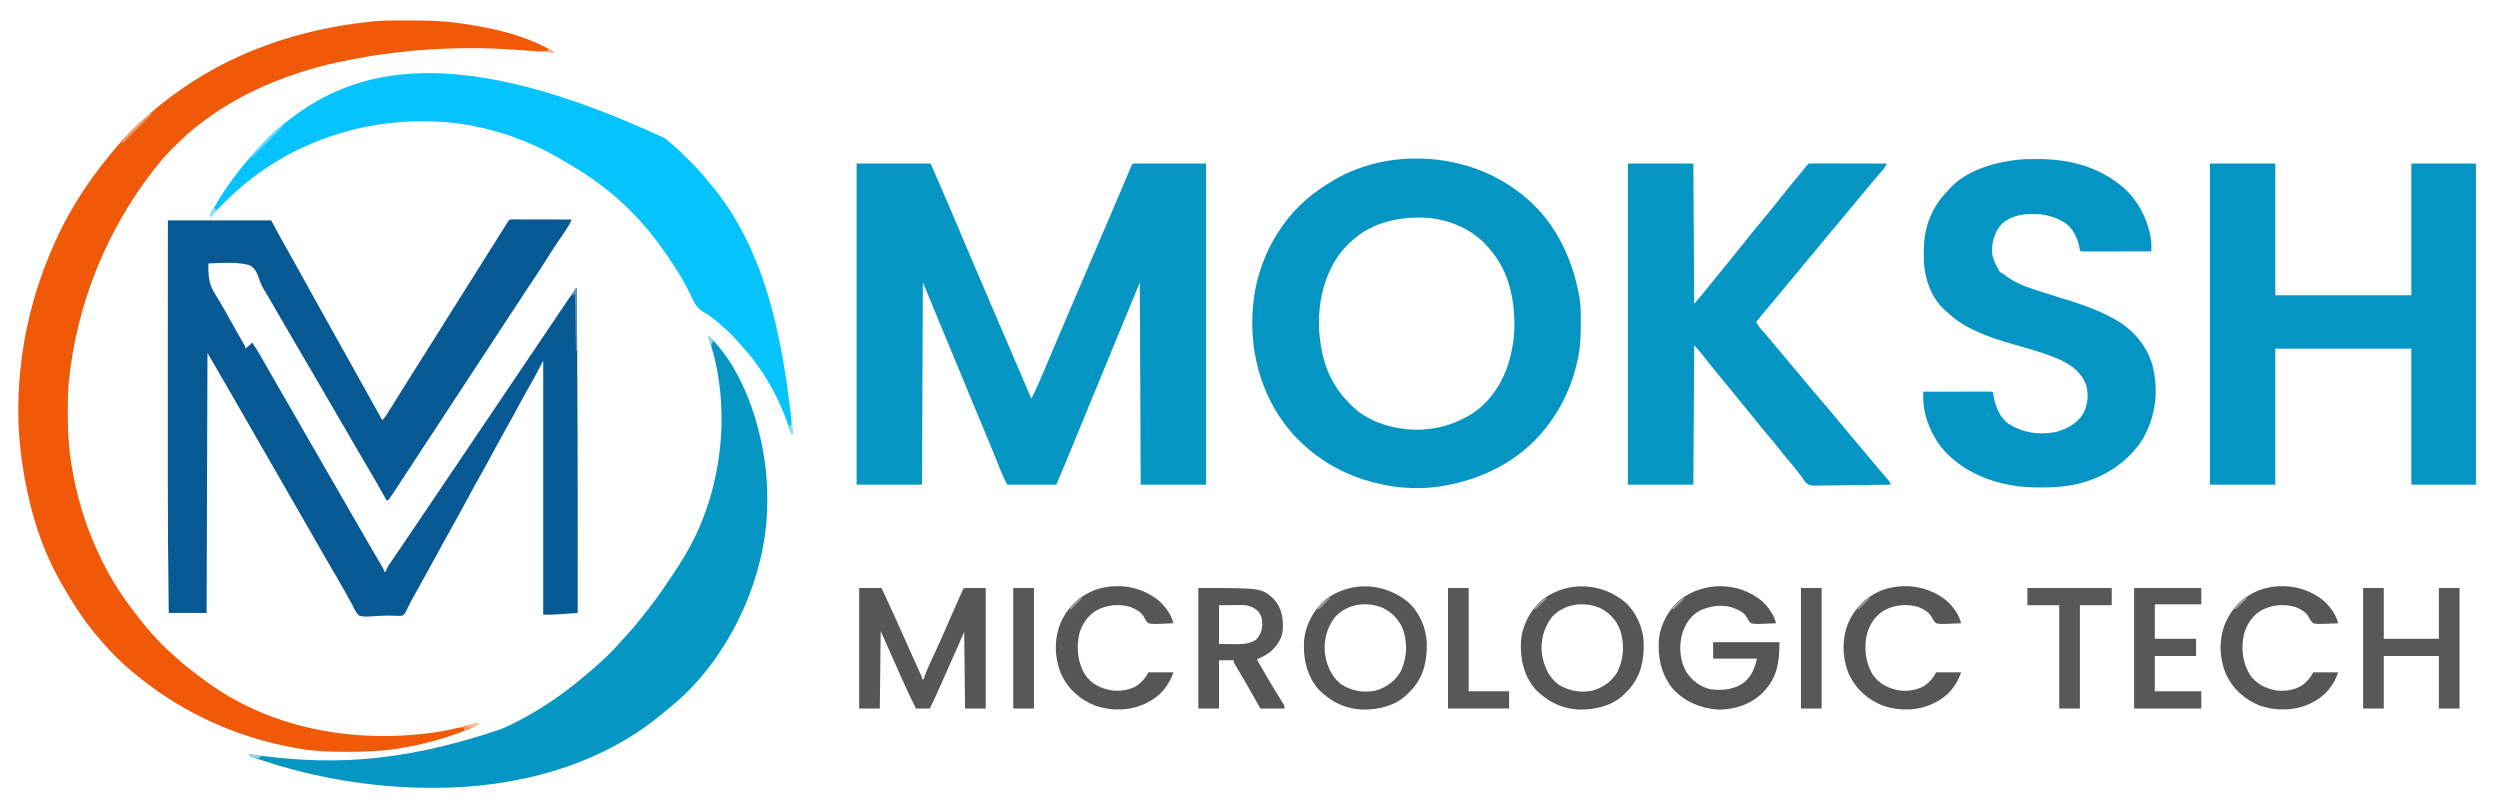
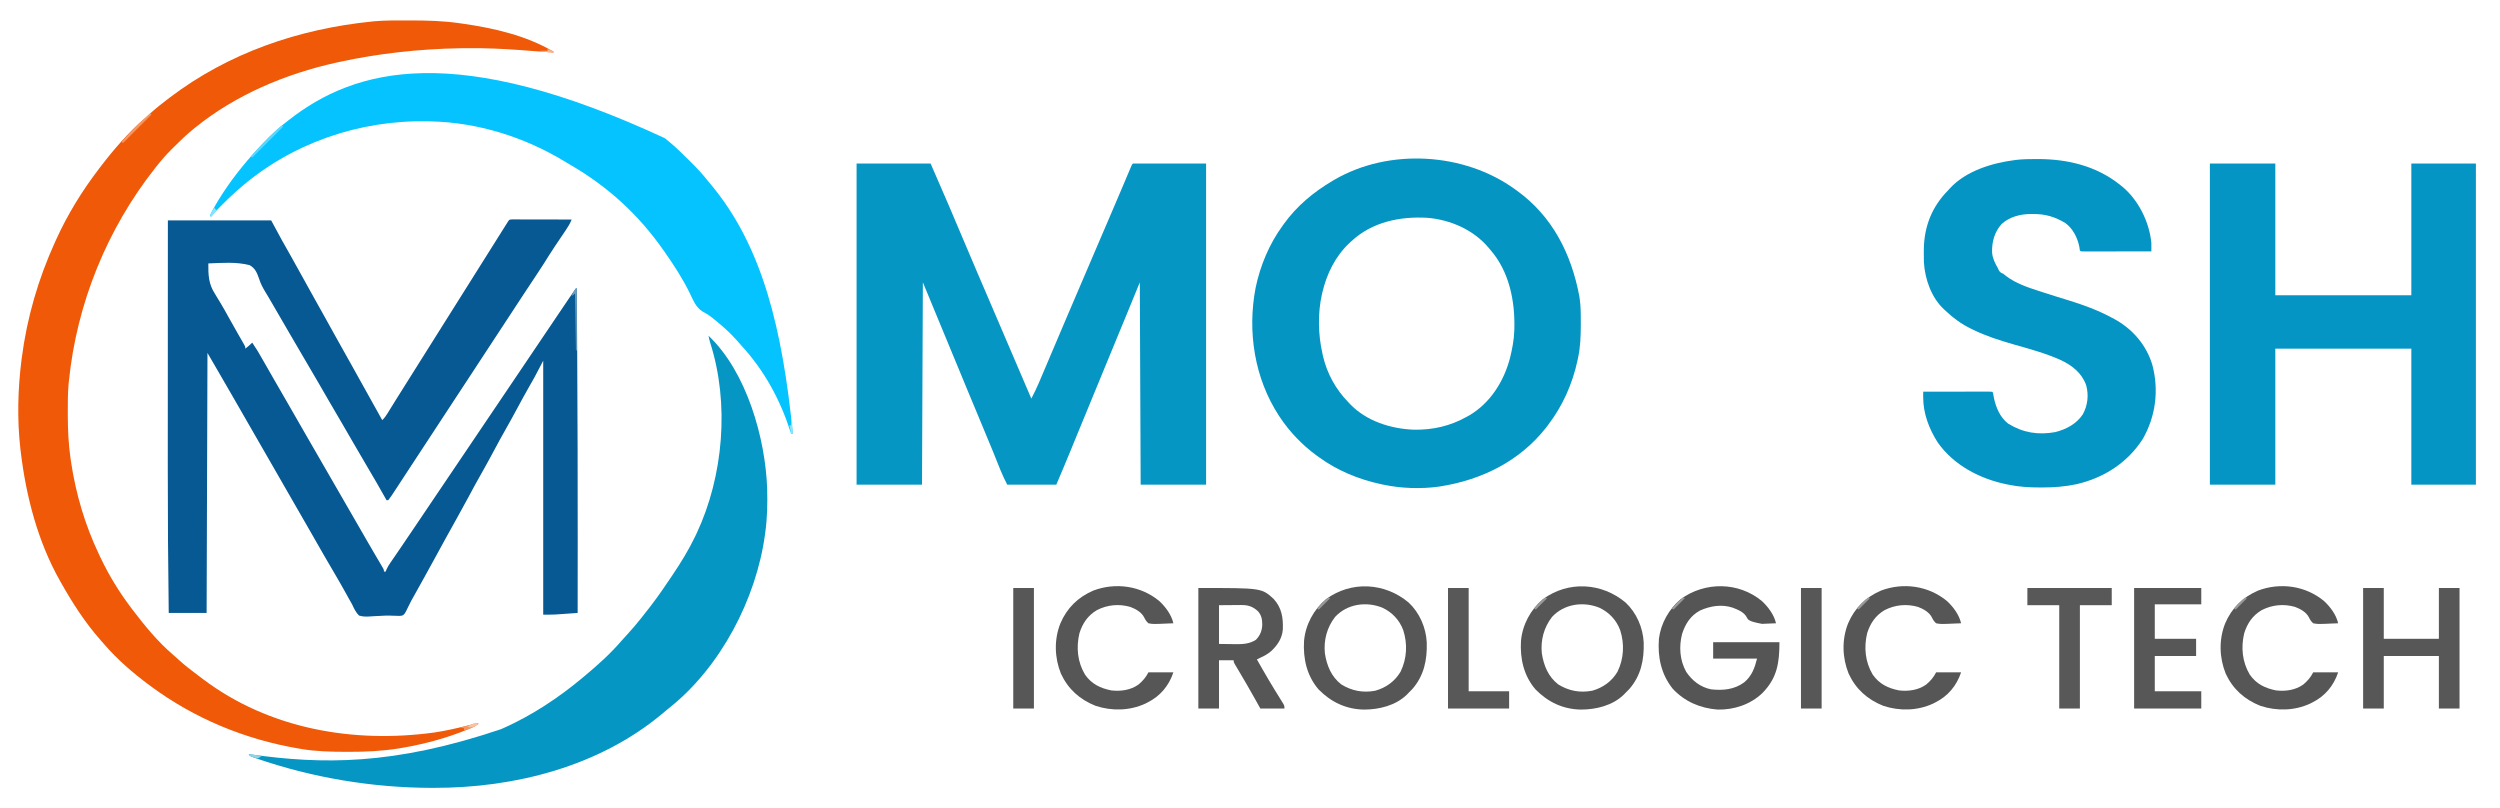
<svg xmlns="http://www.w3.org/2000/svg" version="1.1" width="2904" height="939">
  <path d="M0 0 C1.277 0.002 2.554 0.004 3.869 0.007 C4.572 0.007 5.274 0.006 5.998 0.006 C8.33 0.007 10.662 0.015 12.994 0.023 C14.607 0.024 16.22 0.026 17.832 0.027 C22.086 0.031 26.338 0.041 30.591 0.052 C34.928 0.062 39.265 0.066 43.601 0.071 C52.116 0.082 60.631 0.099 69.146 0.12 C67.454 4.579 65.164 8.336 62.49 12.265 C62.028 12.952 61.567 13.64 61.091 14.348 C59.614 16.546 58.131 18.74 56.646 20.933 C54.716 23.791 52.789 26.652 50.865 29.515 C50.388 30.225 49.911 30.934 49.42 31.665 C45.241 37.916 41.256 44.279 37.295 50.67 C34.891 54.544 32.393 58.347 29.834 62.12 C24.234 70.457 18.715 78.846 13.209 87.245 C12.538 88.269 12.538 88.269 11.853 89.313 C9.543 92.836 7.234 96.358 4.925 99.881 C2.215 104.016 -0.497 108.148 -3.209 112.28 C-3.645 112.945 -4.082 113.61 -4.531 114.295 C-5.409 115.632 -6.287 116.969 -7.164 118.306 C-14.233 129.074 -21.296 139.845 -28.354 150.62 C-34.974 160.728 -41.599 170.832 -48.229 180.933 C-48.665 181.597 -49.101 182.261 -49.55 182.946 C-53.095 188.348 -56.641 193.75 -60.187 199.151 C-63.284 203.87 -66.382 208.589 -69.479 213.308 C-69.915 213.972 -70.351 214.637 -70.8 215.322 C-77.379 225.345 -83.952 235.373 -90.521 245.403 C-97.668 256.314 -104.823 267.221 -111.983 278.124 C-116.405 284.859 -120.821 291.598 -125.229 298.343 C-126.523 300.323 -127.817 302.302 -129.112 304.282 C-129.928 305.531 -130.743 306.78 -131.558 308.03 C-140.778 322.166 -140.778 322.166 -143.854 326.12 C-144.514 326.12 -145.174 326.12 -145.854 326.12 C-146.164 325.565 -146.474 325.01 -146.793 324.437 C-153.945 311.65 -161.267 298.979 -168.763 286.391 C-174.034 277.532 -179.208 268.62 -184.347 259.684 C-188.513 252.441 -192.702 245.211 -196.916 237.995 C-197.491 237.011 -198.065 236.027 -198.657 235.014 C-200.389 232.049 -202.121 229.084 -203.854 226.12 C-206.167 222.162 -208.48 218.204 -210.791 214.245 C-211.368 213.258 -211.944 212.271 -212.538 211.254 C-216.796 203.954 -221.016 196.633 -225.229 189.308 C-230.37 180.372 -235.583 171.481 -240.854 162.62 C-246.763 152.685 -252.584 142.704 -258.348 132.683 C-264.226 122.462 -270.166 112.277 -276.115 102.097 C-278.465 98.074 -280.811 94.05 -283.144 90.018 C-284.323 88.007 -285.524 86.01 -286.749 84.027 C-289.804 79.025 -292.204 74.405 -293.936 68.792 C-296.315 62.051 -298.399 56.746 -304.854 53.12 C-320.106 49.133 -337.242 50.471 -352.854 51.12 C-352.96 64.579 -352.639 74.91 -345.166 86.433 C-344.138 88.144 -343.111 89.855 -342.087 91.569 C-341.043 93.302 -339.981 95.023 -338.916 96.742 C-335.69 102.027 -332.72 107.449 -329.729 112.87 C-326.21 119.171 -322.666 125.458 -319.088 131.726 C-318.482 132.789 -317.877 133.852 -317.253 134.947 C-316.093 136.98 -314.93 139.011 -313.763 141.039 C-313.249 141.941 -312.735 142.843 -312.205 143.773 C-311.522 144.964 -311.522 144.964 -310.825 146.179 C-309.854 148.12 -309.854 148.12 -309.854 150.12 C-308.905 149.337 -307.956 148.553 -306.979 147.745 C-306.445 147.304 -305.911 146.864 -305.361 146.409 C-304.143 145.368 -302.987 144.254 -301.854 143.12 C-297.485 149.455 -293.587 155.957 -289.854 162.683 C-285.324 170.77 -280.729 178.812 -276.041 186.808 C-270.946 195.506 -265.909 204.237 -260.916 212.995 C-253.888 225.321 -246.811 237.617 -239.713 249.902 C-236.59 255.307 -233.472 260.714 -230.354 266.12 C-229.104 268.287 -227.854 270.454 -226.604 272.62 C-189.104 337.62 -189.104 337.62 -187.228 340.871 C-185.979 343.036 -184.73 345.201 -183.481 347.366 C-180.342 352.806 -177.204 358.248 -174.068 363.691 C-172.809 365.875 -171.55 368.06 -170.291 370.245 C-169.681 371.306 -169.07 372.366 -168.441 373.458 C-165.251 378.992 -162.041 384.514 -158.799 390.019 C-158.147 391.127 -157.496 392.236 -156.825 393.378 C-155.576 395.499 -154.324 397.618 -153.068 399.734 C-152.514 400.676 -151.96 401.618 -151.389 402.589 C-150.898 403.419 -150.407 404.248 -149.901 405.103 C-148.854 407.12 -148.854 407.12 -148.854 409.12 C-148.194 409.12 -147.534 409.12 -146.854 409.12 C-146.594 408.403 -146.334 407.685 -146.066 406.946 C-144.794 403.981 -143.279 401.57 -141.451 398.913 C-140.74 397.873 -140.029 396.833 -139.297 395.762 C-138.912 395.203 -138.527 394.644 -138.13 394.069 C-136.435 391.61 -134.751 389.143 -133.067 386.677 C-132.143 385.325 -131.218 383.973 -130.293 382.621 C-125.012 374.902 -119.783 367.148 -114.555 359.394 C-112.252 355.977 -109.947 352.562 -107.642 349.146 C-105.88 346.535 -104.119 343.925 -102.358 341.314 C-97.251 333.744 -92.142 326.176 -87.033 318.608 C-84.223 314.446 -81.413 310.283 -78.604 306.12 C-77.479 304.454 -76.354 302.787 -75.229 301.12 C-74.672 300.295 -74.115 299.47 -73.541 298.62 C-62.854 282.787 -52.166 266.954 -41.479 251.12 C-40.643 249.883 -40.643 249.883 -39.791 248.62 C-38.666 246.954 -37.541 245.287 -36.416 243.621 C-33.602 239.452 -30.788 235.283 -27.974 231.114 C-22.931 223.641 -17.887 216.169 -12.842 208.697 C-1.284 191.576 10.271 174.454 21.821 157.327 C23.636 154.636 25.451 151.945 27.266 149.253 C27.862 148.369 28.459 147.484 29.074 146.573 C30.278 144.788 31.482 143.002 32.686 141.217 C36.388 135.728 40.089 130.239 43.789 124.75 C46.239 121.115 48.69 117.481 51.142 113.847 C52.291 112.143 53.44 110.439 54.588 108.734 C58.1 103.524 61.617 98.318 65.146 93.12 C65.831 92.111 65.831 92.111 66.529 91.082 C67.798 89.214 69.073 87.35 70.349 85.487 C71.063 84.444 71.776 83.401 72.511 82.327 C73.05 81.599 73.59 80.87 74.146 80.12 C74.476 80.12 74.806 80.12 75.146 80.12 C75.324 106.954 75.49 133.787 75.646 160.62 C75.652 161.637 75.658 162.654 75.664 163.702 C76.071 233.363 76.237 303.021 76.209 372.683 C76.208 373.751 76.208 374.82 76.208 375.921 C76.197 402.987 76.177 430.054 76.146 457.12 C72.057 457.41 67.968 457.694 63.878 457.975 C62.491 458.071 61.105 458.167 59.718 458.266 C57.707 458.408 55.696 458.546 53.685 458.683 C51.879 458.808 51.879 458.808 50.036 458.937 C45.411 459.155 40.776 459.12 36.146 459.12 C36.146 361.77 36.146 264.42 36.146 164.12 C31.196 173.525 31.196 173.525 26.146 183.12 C24.083 186.823 22.011 190.511 19.896 194.183 C15.189 202.431 10.624 210.745 6.146 219.12 C1.769 227.306 -2.69 235.433 -7.291 243.495 C-12.121 251.963 -16.776 260.514 -21.354 269.12 C-26.433 278.67 -31.643 288.132 -37.003 297.527 C-41.75 305.874 -46.301 314.32 -50.837 322.783 C-55.295 331.1 -59.839 339.363 -64.444 347.599 C-72.82 362.583 -81.14 377.594 -89.295 392.7 C-93.603 400.674 -97.984 408.605 -102.402 416.519 C-105.123 421.396 -107.839 426.276 -110.554 431.158 C-111.506 432.87 -112.46 434.582 -113.414 436.293 C-114.318 437.919 -114.318 437.919 -115.24 439.577 C-116.143 441.178 -116.143 441.178 -117.064 442.811 C-118.318 445.129 -119.471 447.404 -120.571 449.79 C-124.728 458.463 -124.728 458.463 -127.762 460.235 C-130.043 460.656 -131.979 460.62 -134.291 460.433 C-136.045 460.388 -137.799 460.345 -139.553 460.304 C-140.533 460.261 -141.513 460.218 -142.523 460.174 C-145.656 460.123 -148.741 460.252 -151.867 460.456 C-154.729 460.64 -157.593 460.767 -160.459 460.889 C-161.878 460.959 -163.297 461.05 -164.714 461.162 C-169.35 461.509 -173.401 461.52 -177.854 460.12 C-181.641 456.274 -183.622 451.956 -185.854 447.12 C-187.001 445.064 -188.165 443.017 -189.346 440.98 C-190.476 438.944 -191.603 436.908 -192.729 434.87 C-196.68 427.766 -200.644 420.675 -204.791 413.683 C-214.674 397.019 -224.258 380.181 -233.861 363.355 C-241.15 350.585 -248.497 337.85 -255.854 325.12 C-263.889 311.216 -271.903 297.3 -279.863 283.352 C-287.151 270.584 -294.497 257.849 -301.854 245.12 C-309.232 232.353 -316.599 219.58 -323.904 206.77 C-331.469 193.504 -339.137 180.299 -346.854 167.12 C-349.164 163.16 -351.474 159.2 -353.854 155.12 C-354.184 254.78 -354.514 354.44 -354.854 457.12 C-369.374 457.12 -383.894 457.12 -398.854 457.12 C-399.603 401.006 -400 344.904 -399.957 288.785 C-399.95 278.773 -399.949 268.762 -399.947 258.75 C-399.945 240.918 -399.939 223.087 -399.929 205.255 C-399.92 188.008 -399.913 170.76 -399.909 153.513 C-399.908 151.899 -399.908 151.899 -399.908 150.252 C-399.906 144.85 -399.905 139.447 -399.904 134.045 C-399.894 89.737 -399.875 45.428 -399.854 1.12 C-360.254 1.12 -320.654 1.12 -279.854 1.12 C-275.564 9.04 -271.274 16.96 -266.854 25.12 C-262.086 33.573 -262.086 33.573 -257.299 42.015 C-253.45 48.811 -249.681 55.652 -245.916 62.495 C-240.907 71.597 -235.875 80.685 -230.791 89.745 C-225.981 98.318 -221.188 106.901 -216.416 115.495 C-215.795 116.614 -215.174 117.733 -214.534 118.885 C-211.364 124.595 -208.196 130.307 -205.029 136.019 C-199.198 146.534 -193.35 157.037 -187.416 167.495 C-182.175 176.734 -177.028 186.024 -171.907 195.33 C-164.954 207.963 -157.919 220.55 -150.854 233.12 C-148.275 230.754 -146.536 228.218 -144.701 225.245 C-143.793 223.782 -143.793 223.782 -142.867 222.29 C-142.223 221.244 -141.58 220.198 -140.916 219.12 C-139.553 216.922 -138.19 214.724 -136.826 212.527 C-135.813 210.891 -135.813 210.891 -134.78 209.222 C-132.162 205.006 -129.511 200.811 -126.854 196.62 C-122.327 189.47 -117.835 182.299 -113.354 175.12 C-106.414 164.004 -99.424 152.92 -92.415 141.848 C-86.366 132.29 -80.344 122.715 -74.354 113.12 C-67.414 102.004 -60.424 90.92 -53.415 79.848 C-47.366 70.29 -41.344 60.715 -35.354 51.12 C-29.384 41.559 -23.382 32.018 -17.354 22.494 C-15.725 19.917 -14.102 17.337 -12.479 14.757 C-11.925 13.877 -11.371 12.997 -10.8 12.09 C-9.731 10.393 -8.664 8.695 -7.597 6.996 C-7.121 6.24 -6.645 5.485 -6.154 4.706 C-5.733 4.036 -5.312 3.367 -4.878 2.676 C-3.205 0.135 -3.205 0.135 0 0 Z " fill="#065993" transform="translate(594.854,254.88)" />
  <path d="M0 0 C28.38 0 56.76 0 86 0 C108.587 51.882 108.587 51.882 118.438 75.312 C125.457 92.007 132.547 108.67 139.688 125.312 C140.188 126.48 140.689 127.647 141.205 128.85 C143.763 134.81 146.321 140.77 148.88 146.73 C153.599 157.724 158.311 168.722 163.022 179.718 C165.532 185.574 168.041 191.43 170.551 197.285 C171.492 199.481 172.433 201.676 173.374 203.872 C173.817 204.907 174.261 205.943 174.719 207.011 C184.146 229.007 193.573 251.004 203 273 C209.286 261.247 214.254 248.889 219.438 236.625 C220.459 234.217 221.48 231.809 222.502 229.402 C224.355 225.036 226.207 220.67 228.057 216.304 C233.168 204.238 238.302 192.181 243.438 180.125 C243.909 179.018 244.381 177.91 244.866 176.769 C256.198 150.16 267.598 123.579 279 97 C282.636 88.523 286.272 80.046 289.907 71.569 C290.921 69.205 291.934 66.841 292.948 64.478 C298.07 52.537 303.181 40.592 308.25 28.629 C308.857 27.197 308.857 27.197 309.477 25.735 C311.351 21.311 313.223 16.886 315.09 12.459 C315.735 10.932 316.381 9.406 317.027 7.879 C317.318 7.187 317.608 6.495 317.907 5.783 C319.887 1.113 319.887 1.113 321 0 C349.05 0 377.1 0 406 0 C406 123.09 406 246.18 406 373 C380.92 373 355.84 373 330 373 C329.67 295.45 329.34 217.9 329 138 C323.72 150.87 318.44 163.74 313 177 C307.395 190.587 307.395 190.587 304.589 197.367 C298.368 212.402 292.168 227.444 286 242.5 C279.791 257.654 273.548 272.793 267.29 287.927 C263.054 298.169 258.824 308.414 254.625 318.672 C254.274 319.53 253.923 320.387 253.561 321.271 C251.935 325.242 250.31 329.214 248.689 333.188 C243.24 346.51 237.61 359.74 232 373 C213.19 373 194.38 373 175 373 C172.035 367.071 169.29 361.532 166.863 355.441 C166.587 354.752 166.31 354.063 166.025 353.353 C165.43 351.868 164.836 350.383 164.244 348.897 C162.602 344.781 160.944 340.671 159.285 336.562 C158.937 335.699 158.588 334.836 158.229 333.946 C154.32 324.283 150.289 314.672 146.25 305.062 C139.931 290.02 133.658 274.959 127.438 259.875 C127.041 258.914 126.644 257.952 126.236 256.962 C125.438 255.027 124.64 253.092 123.841 251.156 C123.449 250.205 123.057 249.254 122.652 248.273 C122.262 247.326 121.871 246.38 121.469 245.404 C117.492 235.764 113.497 226.132 109.5 216.5 C102.425 199.449 95.373 182.389 88.33 165.324 C87.945 164.391 87.56 163.457 87.163 162.496 C86.451 160.773 85.74 159.05 85.029 157.326 C82.368 150.878 79.683 144.44 77 138 C76.67 215.55 76.34 293.1 76 373 C50.92 373 25.84 373 0 373 C0 249.91 0 126.82 0 0 Z " fill="#0596C4" transform="translate(995,190)" />
  <path d="M0 0 C0.558 0.397 1.116 0.794 1.69 1.203 C43.233 31.011 65.24 74.826 74.523 123.985 C75.615 130.884 76.162 137.69 76.203 144.672 C76.21 145.468 76.217 146.265 76.224 147.085 C76.242 149.64 76.248 152.195 76.25 154.75 C76.251 155.624 76.251 156.497 76.252 157.398 C76.236 170.486 75.797 183.168 73 196 C72.828 196.818 72.657 197.637 72.48 198.48 C66.595 225.915 55.121 251.711 38 274 C37.358 274.848 36.716 275.696 36.055 276.57 C5.369 315.656 -38.566 337.362 -87 345 C-87.712 345.113 -88.424 345.227 -89.157 345.344 C-109.64 348.102 -132.843 347.33 -153 343 C-153.947 342.801 -154.894 342.603 -155.87 342.398 C-181.802 336.81 -206.481 326.698 -228 311 C-229.047 310.25 -230.093 309.5 -231.172 308.727 C-247.415 296.733 -261.81 281.798 -273 265 C-273.398 264.403 -273.797 263.807 -274.207 263.192 C-302.82 219.543 -311.248 165.201 -301.48 114.29 C-295.99 88.184 -285.717 63.59 -270 42 C-269.598 41.437 -269.195 40.874 -268.781 40.293 C-253.633 19.276 -234.196 3.056 -212 -10 C-211.395 -10.358 -210.789 -10.717 -210.166 -11.086 C-146.727 -48.142 -59.164 -43.029 0 0 Z M-190 60 C-191.257 61.137 -191.257 61.137 -192.539 62.297 C-208.918 77.813 -218.981 98.17 -224 120 C-224.162 120.683 -224.325 121.367 -224.492 122.071 C-229.369 143.61 -228.867 168.521 -224 190 C-223.6 191.903 -223.6 191.903 -223.191 193.844 C-218.429 213.994 -208.421 232.191 -194 247 C-193.014 248.062 -193.014 248.062 -192.008 249.145 C-173.035 269.069 -144.693 278.073 -117.805 279.125 C-95.622 279.529 -75.341 274.905 -56 264 C-55.015 263.456 -54.03 262.912 -53.016 262.352 C-28.725 247.96 -13.068 222.828 -6 196 C-3.438 185.49 -1.315 174.836 -1 164 C-0.98 163.354 -0.959 162.708 -0.938 162.043 C-0.038 129.489 -6.933 95.057 -29 70 C-30.013 68.772 -30.013 68.772 -31.047 67.52 C-48.631 46.822 -75.193 35.231 -102 33 C-133.746 31.165 -166.054 37.792 -190 60 Z " fill="#0495C3" transform="translate(1760,220)" />
  <path d="M0 0 C25.08 0 50.16 0 76 0 C76 50.49 76 100.98 76 153 C128.14 153 180.28 153 234 153 C234 102.51 234 52.02 234 0 C258.75 0 283.5 0 309 0 C309 123.09 309 246.18 309 373 C284.25 373 259.5 373 234 373 C234 320.86 234 268.72 234 215 C181.86 215 129.72 215 76 215 C76 267.14 76 319.28 76 373 C50.92 373 25.84 373 0 373 C0 249.91 0 126.82 0 0 Z " fill="#0495C4" transform="translate(2567,190)" />
  <path d="M0 0 C1.912 -0.001 1.912 -0.001 3.862 -0.002 C22.955 0.014 41.645 0.483 60.562 3.25 C61.787 3.422 63.012 3.593 64.273 3.77 C100.334 8.927 137.877 17.567 169.562 36.25 C169.562 36.58 169.562 36.91 169.562 37.25 C161.576 36.746 153.597 36.187 145.621 35.531 C125.6 33.893 105.655 32.588 85.562 32.25 C84.602 32.233 83.642 32.217 82.653 32.2 C76.287 32.108 69.928 32.142 63.562 32.25 C62.46 32.268 61.358 32.286 60.222 32.304 C13.194 33.185 -33.463 38.27 -79.438 48.25 C-80.66 48.515 -81.883 48.78 -83.144 49.053 C-141.699 62.065 -199.604 86.414 -246.438 124.25 C-246.95 124.659 -247.462 125.068 -247.989 125.49 C-256.396 132.253 -264.105 139.711 -271.75 147.312 C-272.669 148.222 -273.588 149.132 -274.535 150.069 C-280.593 156.155 -286.125 162.507 -291.438 169.25 C-291.934 169.871 -292.43 170.492 -292.941 171.132 C-349.203 242.176 -384.435 329.228 -393.438 419.25 C-393.541 420.244 -393.644 421.239 -393.75 422.263 C-394.732 433.046 -394.681 443.869 -394.688 454.688 C-394.688 455.729 -394.689 456.771 -394.69 457.844 C-394.672 475.166 -393.946 492.086 -391.438 509.25 C-391.261 510.462 -391.084 511.675 -390.901 512.924 C-385.271 550.248 -374.657 586.153 -358.438 620.25 C-358 621.183 -357.562 622.116 -357.111 623.078 C-347.02 644.468 -334.745 664.429 -320.438 683.25 C-319.724 684.19 -319.724 684.19 -318.997 685.15 C-305.175 703.281 -290.01 721.791 -272.625 736.625 C-270.485 738.464 -268.371 740.312 -266.305 742.234 C-259.124 748.904 -251.409 754.785 -243.572 760.651 C-241.6 762.128 -239.638 763.616 -237.676 765.105 C-160.654 823.145 -62.68 840.082 31.453 827.068 C44.587 825.103 57.475 822.1 70.381 819.007 C74.432 818.043 78.494 817.139 82.562 816.25 C80.513 818.485 78.74 819.821 75.957 821.012 C74.872 821.477 74.872 821.477 73.766 821.951 C72.977 822.277 72.188 822.602 71.375 822.938 C70.538 823.284 69.7 823.631 68.838 823.988 C44.437 833.894 19.07 840.663 -6.875 845.062 C-8.594 845.355 -8.594 845.355 -10.348 845.653 C-29.704 848.752 -48.916 849.628 -68.5 849.562 C-69.668 849.56 -70.835 849.558 -72.038 849.556 C-89.341 849.505 -106.337 849.134 -123.438 846.25 C-124.664 846.046 -125.891 845.842 -127.154 845.632 C-189.06 835.047 -247.894 810.721 -298.438 773.25 C-299.016 772.823 -299.595 772.395 -300.192 771.955 C-318.866 758.097 -337.212 742.306 -352.383 724.641 C-353.925 722.846 -355.485 721.068 -357.055 719.297 C-374.848 699.098 -389.269 676.656 -402.438 653.25 C-402.794 652.625 -403.151 652 -403.518 651.355 C-429.592 605.487 -443.294 552.312 -449.438 500.25 C-449.556 499.257 -449.675 498.264 -449.797 497.241 C-453.624 463.314 -452.733 428.092 -448.438 394.25 C-448.31 393.247 -448.31 393.247 -448.18 392.224 C-442.152 345.462 -428.987 300.128 -409.438 257.25 C-409.04 256.369 -408.642 255.488 -408.231 254.58 C-394.916 225.245 -377.998 197.817 -358.438 172.25 C-357.952 171.611 -357.466 170.973 -356.966 170.314 C-341.411 149.915 -324.016 129.754 -304.512 113.047 C-302.236 111.075 -300.028 109.039 -297.812 107 C-291.608 101.417 -285.074 96.302 -278.438 91.25 C-277.719 90.702 -277 90.153 -276.26 89.588 C-207.762 37.553 -126.399 9.868 -41.438 1.25 C-40.406 1.144 -39.374 1.038 -38.311 0.929 C-25.58 -0.176 -12.768 0.006 0 0 Z " fill="#EF5907" transform="translate(473.438,23.75)" />
-   <path d="M0 0 C25.08 0 50.16 0 76 0 C76.33 53.79 76.66 107.58 77 163 C85.511 152.965 85.511 152.965 93.793 142.77 C96.569 139.286 99.377 135.83 102.188 132.375 C102.743 131.692 103.298 131.009 103.871 130.305 C105.012 128.902 106.153 127.5 107.294 126.097 C110.572 122.068 113.846 118.037 117.119 114.006 C119.85 110.644 122.582 107.285 125.32 103.93 C130.48 97.601 135.607 91.254 140.625 84.812 C144.66 79.636 148.83 74.597 153.091 69.606 C156.402 65.723 159.616 61.776 162.785 57.777 C165.601 54.246 168.458 50.75 171.312 47.25 C175.473 42.146 179.58 37.008 183.625 31.812 C187.652 26.647 191.811 21.615 196.067 16.637 C199.621 12.474 203.055 8.227 206.441 3.926 C208 2 208 2 210 0 C212.892 -0.188 215.688 -0.252 218.581 -0.227 C219.468 -0.227 220.356 -0.228 221.271 -0.228 C224.215 -0.227 227.158 -0.211 230.102 -0.195 C232.139 -0.192 234.176 -0.189 236.214 -0.187 C241.583 -0.179 246.952 -0.159 252.321 -0.137 C257.798 -0.117 263.274 -0.108 268.75 -0.098 C279.5 -0.076 290.25 -0.042 301 0 C299.28 2.903 297.625 5.624 295.398 8.164 C294.67 9.002 294.67 9.002 293.927 9.858 C293.415 10.441 292.903 11.024 292.375 11.625 C291.289 12.875 290.205 14.127 289.121 15.379 C288.322 16.301 288.322 16.301 287.507 17.243 C285.443 19.65 283.436 22.101 281.438 24.562 C278.172 28.584 274.854 32.553 271.5 36.5 C268.127 40.469 264.788 44.46 261.5 48.5 C257.752 53.105 253.93 57.64 250.086 62.164 C247.188 65.581 244.328 69.025 241.5 72.5 C238.212 76.54 234.873 80.531 231.5 84.5 C226.595 90.275 221.78 96.12 217 102 C211.761 108.445 206.465 114.834 201.086 121.164 C198.188 124.58 195.329 128.025 192.5 131.5 C188.752 136.105 184.93 140.64 181.086 145.164 C177.441 149.46 173.872 153.814 170.316 158.184 C167.722 161.338 165.084 164.452 162.438 167.562 C157.85 172.957 153.383 178.437 149 184 C150.289 186.788 151.686 188.99 153.723 191.285 C154.256 191.892 154.79 192.5 155.34 193.125 C155.908 193.765 156.477 194.404 157.062 195.062 C158.251 196.416 159.439 197.77 160.625 199.125 C161.205 199.788 161.785 200.45 162.383 201.133 C164.493 203.569 166.534 206.057 168.562 208.562 C171.971 212.772 175.464 216.898 179 221 C183.3 225.989 187.505 231.042 191.656 236.156 C194.393 239.477 197.191 242.74 200 246 C203.555 250.125 207.068 254.272 210.5 258.5 C214.887 263.901 219.412 269.175 223.949 274.449 C230.194 281.71 236.396 289.006 242.438 296.438 C246.395 301.301 250.465 306.059 254.558 310.808 C258.333 315.198 262.007 319.661 265.656 324.156 C268.393 327.477 271.191 330.74 274 334 C278.293 338.982 282.492 344.026 286.637 349.133 C289.979 353.187 293.405 357.167 296.84 361.143 C305 370.601 305 370.601 305 373 C292.752 373.209 280.504 373.369 268.255 373.466 C262.567 373.513 256.88 373.577 251.192 373.679 C245.7 373.777 240.209 373.831 234.716 373.854 C232.624 373.87 230.531 373.903 228.439 373.952 C212.044 374.318 212.044 374.318 206.989 371.059 C204.946 368.794 203.476 366.657 202 364 C201.087 362.823 200.157 361.657 199.199 360.516 C198.36 359.429 197.522 358.34 196.688 357.25 C193.061 352.573 189.351 347.994 185.5 343.5 C181.736 339.107 178.108 334.634 174.562 330.062 C170.29 324.558 165.837 319.243 161.276 313.976 C157.719 309.861 154.281 305.669 150.906 301.402 C148.899 298.873 146.86 296.372 144.812 293.875 C141.028 289.261 137.261 284.633 133.5 280 C128.348 273.655 123.181 267.322 118 261 C115.745 258.244 113.489 255.487 111.234 252.73 C109.787 250.962 108.339 249.194 106.891 247.426 C102.414 241.961 97.953 236.484 93.5 231 C85.575 220.702 85.575 220.702 77 211 C76.67 264.46 76.34 317.92 76 373 C50.92 373 25.84 373 0 373 C0 249.91 0 126.82 0 0 Z " fill="#0596C4" transform="translate(1891,190)" />
  <path d="M0 0 C0.704 -0.001 1.407 -0.001 2.132 -0.002 C36.763 0.05 70.366 8.15 97.75 30.25 C98.541 30.875 99.333 31.5 100.148 32.145 C118.8 47.688 131.417 73.169 133.75 97.25 C133.787 99.017 133.798 100.784 133.785 102.551 C133.778 103.878 133.778 103.878 133.77 105.232 C133.763 105.898 133.757 106.564 133.75 107.25 C123.076 107.273 112.402 107.291 101.727 107.302 C96.771 107.307 91.816 107.314 86.86 107.325 C82.081 107.336 77.302 107.342 72.524 107.345 C70.696 107.347 68.869 107.35 67.042 107.356 C64.491 107.363 61.941 107.364 59.391 107.364 C58.628 107.367 57.865 107.371 57.078 107.374 C51.864 107.364 51.864 107.364 50.75 106.25 C50.525 104.857 50.321 103.46 50.125 102.062 C48.068 91.523 42.582 80.603 33.75 74.25 C21.917 67.19 10.586 63.715 -3.25 63.875 C-4.253 63.863 -5.256 63.852 -6.289 63.84 C-18.355 63.887 -30.843 67.059 -40 75.312 C-48.526 84.605 -51.617 96.36 -51.25 108.688 C-50.567 115.751 -47.746 121.176 -44.25 127.25 C-43.939 127.981 -43.629 128.712 -43.309 129.465 C-41.956 131.745 -40.646 132.196 -38.25 133.25 C-37.15 134.105 -36.068 134.982 -35 135.875 C-23.81 144.344 -10.283 148.961 2.938 153.188 C4.513 153.702 6.088 154.217 7.662 154.733 C17.47 157.935 27.322 160.983 37.188 164 C54.731 169.376 71.58 175.535 87.75 184.25 C88.804 184.802 89.859 185.353 90.945 185.922 C111.9 197.411 127.88 215.903 134.824 238.812 C142.758 268.271 138.922 298.755 123.75 325.25 C105.96 352.899 78.433 370.479 46.646 377.73 C33.4 380.545 20.494 381.489 7 381.5 C6.221 381.501 5.442 381.501 4.639 381.502 C-7.881 381.485 -19.964 380.832 -32.25 378.25 C-33.074 378.084 -33.898 377.917 -34.748 377.746 C-65.682 371.337 -95.885 355.551 -114.379 329.219 C-124.464 313.45 -131.349 295.385 -131.275 276.508 C-131.271 275.336 -131.268 274.165 -131.264 272.958 C-131.259 272.064 -131.255 271.171 -131.25 270.25 C-120.837 270.227 -110.423 270.209 -100.01 270.198 C-95.175 270.193 -90.34 270.186 -85.505 270.175 C-80.843 270.164 -76.181 270.158 -71.519 270.155 C-69.737 270.153 -67.954 270.15 -66.171 270.144 C-63.683 270.137 -61.195 270.136 -58.707 270.136 C-57.963 270.133 -57.218 270.129 -56.451 270.126 C-51.364 270.136 -51.364 270.136 -50.25 271.25 C-49.858 273.309 -49.487 275.373 -49.125 277.438 C-46.798 288.604 -41.933 300.056 -32.707 307.227 C-15.626 317.874 2.23 320.81 22.062 317.188 C34.793 314.016 46.643 307.736 54.062 296.688 C59.881 286.211 61.235 274.061 57.992 262.562 C52.765 248.156 41.587 239.641 28.084 233.292 C10.359 225.382 -8.582 220.346 -27.202 215.031 C-42.919 210.519 -58.456 205.488 -73.188 198.312 C-74.064 197.888 -74.941 197.464 -75.845 197.028 C-86.966 191.546 -96.275 184.834 -105.25 176.25 C-105.887 175.676 -106.524 175.103 -107.18 174.512 C-121.817 160.882 -129.278 139.395 -130.456 119.825 C-130.553 116.214 -130.579 112.612 -130.562 109 C-130.557 107.722 -130.551 106.443 -130.545 105.126 C-130.2 78.216 -121.122 55.346 -102.25 36.25 C-101.283 35.175 -101.283 35.175 -100.297 34.078 C-81.678 13.84 -51.688 4.704 -25.25 1.25 C-24.531 1.156 -23.813 1.061 -23.072 0.964 C-15.399 0.077 -7.717 0.007 0 0 Z " fill="#0495C4" transform="translate(2365.25,184.75)" />
  <path d="M0 0 C1.655 1.374 3.327 2.725 5.004 4.071 C13.547 11.039 21.32 18.799 29.125 26.567 C29.686 27.122 30.246 27.677 30.823 28.248 C37.96 35.334 44.566 42.606 50.813 50.504 C51.801 51.69 52.792 52.873 53.79 54.051 C113.664 125.913 136.727 222.018 148.813 343.504 C148.153 343.504 147.493 343.504 146.813 343.504 C146.512 342.555 146.512 342.555 146.206 341.587 C134.182 303.902 115.784 270.006 88.868 240.743 C86.932 238.634 85.055 236.487 83.188 234.317 C75.456 225.465 66.674 217.952 57.563 210.567 C56.912 210.035 56.262 209.502 55.591 208.954 C51.759 205.875 47.984 203.494 43.625 201.192 C35.904 196.188 32.926 187.994 29.02 179.946 C21.12 163.726 11.128 148.298 0.813 133.504 C0.413 132.927 0.013 132.35 -0.399 131.755 C-29.823 89.425 -65.188 56.792 -109.886 30.85 C-112.084 29.565 -114.263 28.254 -116.437 26.93 C-163.162 -1.383 -217.391 -18.381 -272.187 -19.496 C-273.364 -19.526 -273.364 -19.526 -274.564 -19.558 C-355.04 -21.426 -434.657 6.086 -495.187 59.504 C-496.386 60.537 -496.386 60.537 -497.609 61.59 C-503.291 66.567 -508.648 71.865 -514 77.192 C-514.729 77.917 -515.459 78.642 -516.211 79.39 C-520.089 83.279 -523.752 87.219 -527.187 91.504 C-527.517 90.844 -527.847 90.184 -528.187 89.504 C-526.944 86.831 -525.635 84.316 -524.187 81.754 C-523.743 80.963 -523.299 80.172 -522.841 79.356 C-510.576 57.969 -495.555 37.916 -479.187 19.504 C-477.882 18.031 -477.882 18.031 -476.55 16.528 C-465.586 4.367 -454.195 -7.511 -441.187 -17.496 C-439.925 -18.497 -438.663 -19.5 -437.402 -20.503 C-358.927 -82.385 -241.658 -112.246 0 0 Z " fill="#04C3FE" transform="translate(772.187,160.496)" />
  <path d="M0 0 C44.254 41.818 66.235 119.131 68.152 178.164 C68.583 194.828 68.287 211.47 66 228 C65.823 229.347 65.823 229.347 65.642 230.722 C55.462 305.864 13.806 385.543 -46.352 432.91 C-49.153 435.121 -51.852 437.429 -54.562 439.75 C-127.87 500.589 -225.373 525.312 -319.125 525.188 C-320.412 525.187 -320.412 525.187 -321.724 525.186 C-390.5 525.056 -460.071 513.397 -525.125 491 C-526.342 490.582 -526.342 490.582 -527.584 490.156 C-532.872 488.256 -532.872 488.256 -534 486 C-532.54 486.204 -532.54 486.204 -531.051 486.411 C-449.328 497.751 -366.756 499.472 -241 457 C-240.175 456.636 -239.351 456.272 -238.501 455.896 C-204.968 440.966 -174.086 420.514 -146 397 C-145.413 396.512 -144.826 396.024 -144.221 395.521 C-128.982 382.829 -113.857 369.291 -100.938 354.219 C-99.014 352.016 -97.04 349.867 -95.05 347.724 C-89.443 341.678 -84.135 335.456 -79 329 C-78.593 328.493 -78.187 327.986 -77.768 327.464 C-74.466 323.344 -71.219 319.185 -68 315 C-67.505 314.357 -67.009 313.714 -66.499 313.052 C-58.138 302.13 -50.396 290.803 -42.75 279.375 C-42.29 278.691 -41.831 278.006 -41.357 277.301 C-31.797 263.046 -22.846 248.505 -15.438 233 C-14.891 231.857 -14.344 230.714 -13.781 229.536 C17.452 162.933 24.522 78.732 2.016 8.293 C1.163 5.527 0.499 2.847 0 0 Z " fill="#0596C4" transform="translate(823,390)" />
-   <path d="M0 0 C8.58 0 17.16 0 26 0 C31.386 11.479 36.655 23.007 41.875 34.562 C42.281 35.461 42.688 36.36 43.106 37.286 C51.248 55.295 59.341 73.326 67.382 91.379 C68.366 93.582 69.356 95.781 70.356 97.976 C73 103.795 73 103.795 73 106 C73.66 106 74.32 106 75 106 C75.524 104.252 75.524 104.252 76.059 102.469 C78.221 95.998 81.16 89.88 84.036 83.706 C85.831 79.85 87.608 75.986 89.383 72.121 C89.757 71.307 90.131 70.493 90.516 69.654 C95.69 58.352 100.649 46.955 105.619 35.562 C109.368 26.972 113.142 18.394 116.973 9.84 C117.554 8.535 117.554 8.535 118.148 7.204 C118.506 6.405 118.865 5.607 119.235 4.785 C119.552 4.077 119.869 3.369 120.196 2.639 C121 1 121 1 122 0 C130.25 0 138.5 0 147 0 C147 46.2 147 92.4 147 140 C139.08 140 131.16 140 123 140 C122.67 110.63 122.34 81.26 122 51 C119.401 56.94 116.802 62.88 114.125 69 C107.525 84.051 100.865 99.074 94.125 114.062 C93.553 115.337 93.553 115.337 92.969 116.638 C91.88 119.063 90.788 121.487 89.695 123.91 C89.379 124.614 89.063 125.317 88.738 126.042 C86.607 130.756 84.337 135.384 82 140 C76.72 140 71.44 140 66 140 C60.348 128.873 55.053 117.659 50 106.25 C49.353 104.797 48.706 103.344 48.059 101.891 C45.702 96.596 43.351 91.298 41 86 C35.72 74.12 30.44 62.24 25 50 C24.67 79.7 24.34 109.4 24 140 C16.08 140 8.16 140 0 140 C0 93.8 0 47.6 0 0 Z " fill="#565656" transform="translate(998,683)" />
-   <path d="M0 0 C7.294 6.793 14.14 15.908 16.371 25.82 C12.352 26.044 8.335 26.207 4.311 26.315 C2.944 26.36 1.579 26.421 0.214 26.499 C-4.196 26.746 -8.311 26.805 -12.629 25.82 C-14.946 23.731 -16.131 21.895 -17.473 19.093 C-20.683 12.781 -27.952 9.987 -34.234 7.582 C-46.918 3.547 -59.83 5.644 -71.754 10.945 C-82.783 16.845 -88.893 26.334 -92.66 38.02 C-96.513 52.805 -95.468 68.821 -87.879 82.32 C-81.015 92.497 -71.317 100.112 -59 102.57 C-45.213 104.024 -32.096 102.919 -20.555 94.438 C-11.733 87.03 -8.382 77.831 -5.629 66.82 C-22.459 66.82 -39.289 66.82 -56.629 66.82 C-56.629 60.55 -56.629 54.28 -56.629 47.82 C-31.219 47.82 -5.809 47.82 20.371 47.82 C20.371 72.3 17.562 89.65 0.449 106.992 C-13.389 120.186 -32.403 126.467 -51.363 126.07 C-71.558 124.524 -89.727 116.858 -103.629 101.82 C-117.149 84.792 -121.197 65.142 -119.629 43.82 C-117.37 25.855 -108.053 9.445 -94.293 -2.234 C-66.126 -22.802 -27.008 -22.393 0 0 Z " fill="#555555" transform="translate(2046.629,698.18)" />
+   <path d="M0 0 C7.294 6.793 14.14 15.908 16.371 25.82 C12.352 26.044 8.335 26.207 4.311 26.315 C2.944 26.36 1.579 26.421 0.214 26.499 C-14.946 23.731 -16.131 21.895 -17.473 19.093 C-20.683 12.781 -27.952 9.987 -34.234 7.582 C-46.918 3.547 -59.83 5.644 -71.754 10.945 C-82.783 16.845 -88.893 26.334 -92.66 38.02 C-96.513 52.805 -95.468 68.821 -87.879 82.32 C-81.015 92.497 -71.317 100.112 -59 102.57 C-45.213 104.024 -32.096 102.919 -20.555 94.438 C-11.733 87.03 -8.382 77.831 -5.629 66.82 C-22.459 66.82 -39.289 66.82 -56.629 66.82 C-56.629 60.55 -56.629 54.28 -56.629 47.82 C-31.219 47.82 -5.809 47.82 20.371 47.82 C20.371 72.3 17.562 89.65 0.449 106.992 C-13.389 120.186 -32.403 126.467 -51.363 126.07 C-71.558 124.524 -89.727 116.858 -103.629 101.82 C-117.149 84.792 -121.197 65.142 -119.629 43.82 C-117.37 25.855 -108.053 9.445 -94.293 -2.234 C-66.126 -22.802 -27.008 -22.393 0 0 Z " fill="#555555" transform="translate(2046.629,698.18)" />
  <path d="M0 0 C12.687 11.905 20.141 29.175 20.973 46.406 C21.558 66.635 17.784 84.941 4.152 100.527 C2.671 102.046 1.173 103.548 -0.348 105.027 C-1.231 105.959 -1.231 105.959 -2.133 106.91 C-15.045 119.567 -34.432 124.302 -51.943 124.274 C-72.695 123.929 -90.144 115.639 -104.598 100.965 C-118.371 85.066 -122.793 65.099 -121.571 44.527 C-119.881 25.604 -110.464 8.24 -96.012 -4.027 C-66.498 -25.578 -27.653 -23.236 0 0 Z M-85.5 16.648 C-95.005 28.887 -98.909 43.656 -97.348 59.027 C-95.089 73.256 -89.983 85.896 -78.348 95.027 C-65.94 102.645 -53.015 105.059 -38.738 102.34 C-26.352 98.851 -16.07 91.498 -9.477 80.336 C-2.057 65.163 -1.182 48.048 -6.348 32.027 C-10.707 20.3 -19.075 11.38 -30.348 6.027 C-49.065 -1.641 -71.393 1.383 -85.5 16.648 Z " fill="#565656" transform="translate(1888.348,699.973)" />
  <path d="M0 0 C12.687 11.905 20.141 29.175 20.973 46.406 C21.558 66.635 17.784 84.941 4.152 100.527 C2.671 102.046 1.173 103.548 -0.348 105.027 C-1.231 105.959 -1.231 105.959 -2.133 106.91 C-15.045 119.567 -34.432 124.302 -51.943 124.274 C-72.695 123.929 -90.144 115.639 -104.598 100.965 C-118.371 85.066 -122.793 65.099 -121.571 44.527 C-119.881 25.604 -110.464 8.24 -96.012 -4.027 C-66.498 -25.578 -27.653 -23.236 0 0 Z M-85.5 16.648 C-95.005 28.887 -98.909 43.656 -97.348 59.027 C-95.089 73.256 -89.983 85.896 -78.348 95.027 C-65.94 102.645 -53.015 105.059 -38.738 102.34 C-26.352 98.851 -16.07 91.498 -9.477 80.336 C-2.057 65.163 -1.182 48.048 -6.348 32.027 C-10.707 20.3 -19.075 11.38 -30.348 6.027 C-49.065 -1.641 -71.393 1.383 -85.5 16.648 Z " fill="#565656" transform="translate(1636.348,699.973)" />
  <path d="M0 0 C73.516 0 73.516 0 87.375 12.625 C96.913 22.959 98.64 34.634 98.132 48.076 C97.428 58.342 91.979 66.453 84.625 73.312 C80.686 76.654 76.718 78.959 72 81 C70.665 81.663 69.331 82.329 68 83 C70.14 86.754 72.287 90.503 74.438 94.25 C74.765 94.821 75.093 95.393 75.431 95.982 C79.459 102.995 83.554 109.96 87.781 116.855 C88.172 117.493 88.562 118.13 88.964 118.787 C90.871 121.897 92.787 125 94.715 128.097 C95.406 129.218 96.097 130.34 96.809 131.496 C97.425 132.488 98.042 133.48 98.677 134.502 C100 137 100 137 100 140 C90.76 140 81.52 140 72 140 C69.896 136.226 67.793 132.451 65.625 128.562 C59.536 117.668 53.299 106.875 46.901 96.159 C45.889 94.462 44.882 92.763 43.875 91.062 C43.316 90.125 42.756 89.188 42.18 88.223 C41 86 41 86 41 84 C35.39 84 29.78 84 24 84 C24 102.48 24 120.96 24 140 C16.08 140 8.16 140 0 140 C0 93.8 0 47.6 0 0 Z M24 20 C24 34.85 24 49.7 24 65 C28.929 65.062 33.859 65.124 38.938 65.188 C40.474 65.215 42.01 65.242 43.594 65.27 C52.165 65.322 59.382 64.874 66.812 60.25 C71.826 55.093 74.113 49.396 74.25 42.25 C74.144 36.248 73.312 31.587 69.23 27.02 C63.073 21.31 57.578 19.679 49.195 19.805 C48.231 19.808 48.231 19.808 47.248 19.811 C44.873 19.821 42.499 19.849 40.125 19.875 C34.804 19.916 29.483 19.957 24 20 Z " fill="#565656" transform="translate(1392,683)" />
  <path d="M0 0 C7.92 0 15.84 0 24 0 C24 19.47 24 38.94 24 59 C45.12 59 66.24 59 88 59 C88 39.53 88 20.06 88 0 C95.92 0 103.84 0 112 0 C112 46.2 112 92.4 112 140 C104.08 140 96.16 140 88 140 C88 119.87 88 99.74 88 79 C66.88 79 45.76 79 24 79 C24 99.13 24 119.26 24 140 C16.08 140 8.16 140 0 140 C0 93.8 0 47.6 0 0 Z " fill="#575757" transform="translate(2745,683)" />
  <path d="M0 0 C7.294 6.793 14.14 15.908 16.371 25.82 C12.352 26.044 8.335 26.207 4.311 26.315 C2.944 26.36 1.579 26.421 0.214 26.499 C-4.197 26.746 -8.311 26.805 -12.629 25.82 C-14.958 23.733 -16.152 21.895 -17.51 19.093 C-20.528 12.964 -27.431 9.151 -33.629 6.82 C-46.796 3.015 -60.276 4.297 -72.504 10.57 C-82.972 16.806 -89.049 25.663 -92.734 37.316 C-96.662 53.858 -95.07 70.757 -86.258 85.488 C-78.668 96.354 -68.461 101.297 -55.629 103.82 C-44.614 105.017 -33.413 103.535 -24.191 97.008 C-19.285 92.91 -15.488 88.539 -12.629 82.82 C-3.059 82.82 6.511 82.82 16.371 82.82 C11.188 98.37 1.183 110.403 -13.629 117.82 C-14.52 118.271 -15.41 118.723 -16.328 119.188 C-34.403 127.522 -55.191 127.918 -73.965 121.719 C-92.389 114.378 -105.869 102.348 -114.227 84.387 C-121.737 65.796 -122.333 44.666 -114.881 25.942 C-107.261 8.049 -94.353 -4.553 -76.629 -12.18 C-50.686 -21.931 -21.43 -17.768 0 0 Z " fill="#565656" transform="translate(2699.629,698.18)" />
  <path d="M0 0 C7.294 6.793 14.14 15.908 16.371 25.82 C12.352 26.044 8.335 26.207 4.311 26.315 C2.944 26.36 1.579 26.421 0.214 26.499 C-4.197 26.746 -8.311 26.805 -12.629 25.82 C-14.958 23.733 -16.152 21.895 -17.51 19.093 C-20.528 12.964 -27.431 9.151 -33.629 6.82 C-46.796 3.015 -60.276 4.297 -72.504 10.57 C-82.972 16.806 -89.049 25.663 -92.734 37.316 C-96.662 53.858 -95.07 70.757 -86.258 85.488 C-78.668 96.354 -68.461 101.297 -55.629 103.82 C-44.614 105.017 -33.413 103.535 -24.191 97.008 C-19.285 92.91 -15.488 88.539 -12.629 82.82 C-3.059 82.82 6.511 82.82 16.371 82.82 C11.188 98.37 1.183 110.403 -13.629 117.82 C-14.52 118.271 -15.41 118.723 -16.328 119.188 C-34.403 127.522 -55.191 127.918 -73.965 121.719 C-92.389 114.378 -105.869 102.348 -114.227 84.387 C-121.737 65.796 -122.333 44.666 -114.881 25.942 C-107.261 8.049 -94.353 -4.553 -76.629 -12.18 C-50.686 -21.931 -21.43 -17.768 0 0 Z " fill="#565656" transform="translate(2261.629,698.18)" />
  <path d="M0 0 C7.294 6.793 14.14 15.908 16.371 25.82 C12.352 26.044 8.335 26.207 4.311 26.315 C2.944 26.36 1.579 26.421 0.214 26.499 C-4.197 26.746 -8.311 26.805 -12.629 25.82 C-14.958 23.733 -16.152 21.895 -17.51 19.093 C-20.528 12.964 -27.431 9.151 -33.629 6.82 C-46.796 3.015 -60.276 4.297 -72.504 10.57 C-82.972 16.806 -89.049 25.663 -92.734 37.316 C-96.662 53.858 -95.07 70.757 -86.258 85.488 C-78.668 96.354 -68.461 101.297 -55.629 103.82 C-44.614 105.017 -33.413 103.535 -24.191 97.008 C-19.285 92.91 -15.488 88.539 -12.629 82.82 C-3.059 82.82 6.511 82.82 16.371 82.82 C11.188 98.37 1.183 110.403 -13.629 117.82 C-14.52 118.271 -15.41 118.723 -16.328 119.188 C-34.403 127.522 -55.191 127.918 -73.965 121.719 C-92.389 114.378 -105.869 102.348 -114.227 84.387 C-121.737 65.796 -122.333 44.666 -114.881 25.942 C-107.261 8.049 -94.353 -4.553 -76.629 -12.18 C-50.686 -21.931 -21.43 -17.768 0 0 Z " fill="#565656" transform="translate(1346.629,698.18)" />
  <path d="M0 0 C25.74 0 51.48 0 78 0 C78 6.27 78 12.54 78 19 C60.18 19 42.36 19 24 19 C24 32.2 24 45.4 24 59 C39.84 59 55.68 59 72 59 C72 65.6 72 72.2 72 79 C56.16 79 40.32 79 24 79 C24 92.53 24 106.06 24 120 C41.82 120 59.64 120 78 120 C78 126.6 78 133.2 78 140 C52.26 140 26.52 140 0 140 C0 93.8 0 47.6 0 0 Z " fill="#575757" transform="translate(2479,683)" />
  <path d="M0 0 C32.34 0 64.68 0 98 0 C98 6.6 98 13.2 98 20 C85.79 20 73.58 20 61 20 C61 59.6 61 99.2 61 140 C53.08 140 45.16 140 37 140 C37 100.4 37 60.8 37 20 C24.79 20 12.58 20 0 20 C0 13.4 0 6.8 0 0 Z " fill="#585858" transform="translate(2355,683)" />
  <path d="M0 0 C7.92 0 15.84 0 24 0 C24 39.6 24 79.2 24 120 C39.51 120 55.02 120 71 120 C71 126.6 71 133.2 71 140 C47.57 140 24.14 140 0 140 C0 93.8 0 47.6 0 0 Z " fill="#585858" transform="translate(1682,683)" />
  <path d="M0 0 C7.92 0 15.84 0 24 0 C24 46.2 24 92.4 24 140 C16.08 140 8.16 140 0 140 C0 93.8 0 47.6 0 0 Z " fill="#575757" transform="translate(2092,683)" />
  <path d="M0 0 C7.92 0 15.84 0 24 0 C24 46.2 24 92.4 24 140 C16.08 140 8.16 140 0 140 C0 93.8 0 47.6 0 0 Z " fill="#575757" transform="translate(1177,683)" />
  <path d="M0 0 C0.66 0.33 1.32 0.66 2 1 C-9.88 12.88 -21.76 24.76 -34 37 C-34.66 36.67 -35.32 36.34 -36 36 C-28.81 28.19 -21.558 20.456 -14.062 12.938 C-13.461 12.332 -12.86 11.726 -12.24 11.101 C-8.318 7.193 -4.242 3.559 0 0 Z " fill="#5BD7FE" transform="translate(327,146)" />
  <path d="M0 0 C0.66 0.33 1.32 0.66 2 1 C-8.89 11.89 -19.78 22.78 -31 34 C-31.66 33.67 -32.32 33.34 -33 33 C-14.853 13.107 -14.853 13.107 -4.691 4.473 C-3.052 3.045 -1.518 1.555 0 0 Z " fill="#F59764" transform="translate(174,132)" />
  <path d="M0 0 C0.33 0 0.66 0 1 0 C1 23.76 1 47.52 1 72 C0.67 72 0.34 72 0 72 C-0.33 50.22 -0.66 28.44 -1 6 C-2.32 6.99 -3.64 7.98 -5 9 C-3.755 5.552 -2.385 2.8 0 0 Z " fill="#6E9EC0" transform="translate(669,335)" />
  <path d="M0 0 C-2.267 1.174 -4.538 2.339 -6.812 3.5 C-7.455 3.834 -8.098 4.168 -8.76 4.512 C-11.695 6.002 -13.661 7 -17 7 C-17 6.34 -17 5.68 -17 5 C-18.32 4.67 -19.64 4.34 -21 4 C-17.878 3.134 -14.752 2.284 -11.625 1.438 C-10.736 1.191 -9.846 0.944 -8.93 0.689 C-8.079 0.461 -7.228 0.232 -6.352 -0.004 C-5.566 -0.219 -4.781 -0.433 -3.971 -0.655 C-2 -1 -2 -1 0 0 Z " fill="#F59662" transform="translate(556,841)" />
  <path d="M0 0 C0.66 0.33 1.32 0.66 2 1 C-2.29 5.29 -6.58 9.58 -11 14 C-11.66 13.67 -12.32 13.34 -13 13 C-8.965 8.189 -4.955 3.868 0 0 Z " fill="#999999" transform="translate(2608,694)" />
  <path d="M0 0 C0.66 0.33 1.32 0.66 2 1 C-2.29 5.29 -6.58 9.58 -11 14 C-11.66 13.67 -12.32 13.34 -13 13 C-8.965 8.189 -4.955 3.868 0 0 Z " fill="#9A9A9A" transform="translate(2170,694)" />
  <path d="M0 0 C0.66 0.33 1.32 0.66 2 1 C-2.29 5.29 -6.58 9.58 -11 14 C-11.66 13.67 -12.32 13.34 -13 13 C-8.965 8.189 -4.955 3.868 0 0 Z " fill="#9A9A9A" transform="translate(1955,694)" />
  <path d="M0 0 C0.66 0.33 1.32 0.66 2 1 C-2.29 5.29 -6.58 9.58 -11 14 C-11.66 13.67 -12.32 13.34 -13 13 C-8.965 8.189 -4.955 3.868 0 0 Z " fill="#999999" transform="translate(1795,694)" />
  <path d="M0 0 C0.66 0.33 1.32 0.66 2 1 C-2.29 5.29 -6.58 9.58 -11 14 C-11.66 13.67 -12.32 13.34 -13 13 C-8.965 8.189 -4.955 3.868 0 0 Z " fill="#999999" transform="translate(1543,694)" />
-   <path d="M0 0 C0.66 0.33 1.32 0.66 2 1 C-2.29 5.29 -6.58 9.58 -11 14 C-11.66 13.67 -12.32 13.34 -13 13 C-8.965 8.189 -4.955 3.868 0 0 Z " fill="#9A9A9A" transform="translate(1255,694)" />
  <path d="M0 0 C0.33 0.66 0.66 1.32 1 2 C1.66 2.33 2.32 2.66 3 3 C0.69 5.64 -1.62 8.28 -4 11 C-4.33 10.34 -4.66 9.68 -5 9 C-4.004 6.836 -4.004 6.836 -2.562 4.375 C-2.089 3.558 -1.616 2.74 -1.129 1.898 C-0.756 1.272 -0.384 0.645 0 0 Z " fill="#88E2FE" transform="translate(249,241)" />
  <path d="M0 0 C7.425 0.99 7.425 0.99 15 2 C11 5 11 5 8.457 4.707 C7.584 4.412 6.712 4.117 5.812 3.812 C4.932 3.53 4.052 3.248 3.145 2.957 C1 2 1 2 0 0 Z " fill="#93D1E5" transform="translate(289,876)" />
  <path d="M0 0 C2.02 0.602 4.021 1.273 6 2 C6.33 2.66 6.66 3.32 7 4 C2.05 3.67 -2.9 3.34 -8 3 C-8 2.67 -8 2.34 -8 2 C-5.36 2 -2.72 2 0 2 C0 1.34 0 0.68 0 0 Z " fill="#F7B088" transform="translate(636,57)" />
  <path d="M0 0 C0.33 0 0.66 0 1 0 C1.33 4.95 1.66 9.9 2 15 C1.34 15 0.68 15 0 15 C-0.66 11.7 -1.32 8.4 -2 5 C-1.34 5 -0.68 5 0 5 C0 3.35 0 1.7 0 0 Z " fill="#8EE3FE" transform="translate(919,489)" />
-   <path d="M0 0 C2.5 2.312 2.5 2.312 5 5 C5 8 5 8 3 11 C2.494 9.732 1.995 8.46 1.5 7.188 C1.222 6.48 0.943 5.772 0.656 5.043 C0 3 0 3 0 0 Z " fill="#98D3E6" transform="translate(823,390)" />
  <path d="M0 0 C-7.055 4.079 -7.055 4.079 -11 3.75 C-11.66 3.502 -12.32 3.255 -13 3 C-4.038 -2.019 -4.038 -2.019 0 0 Z " fill="#F9C2A4" transform="translate(556,841)" />
</svg>